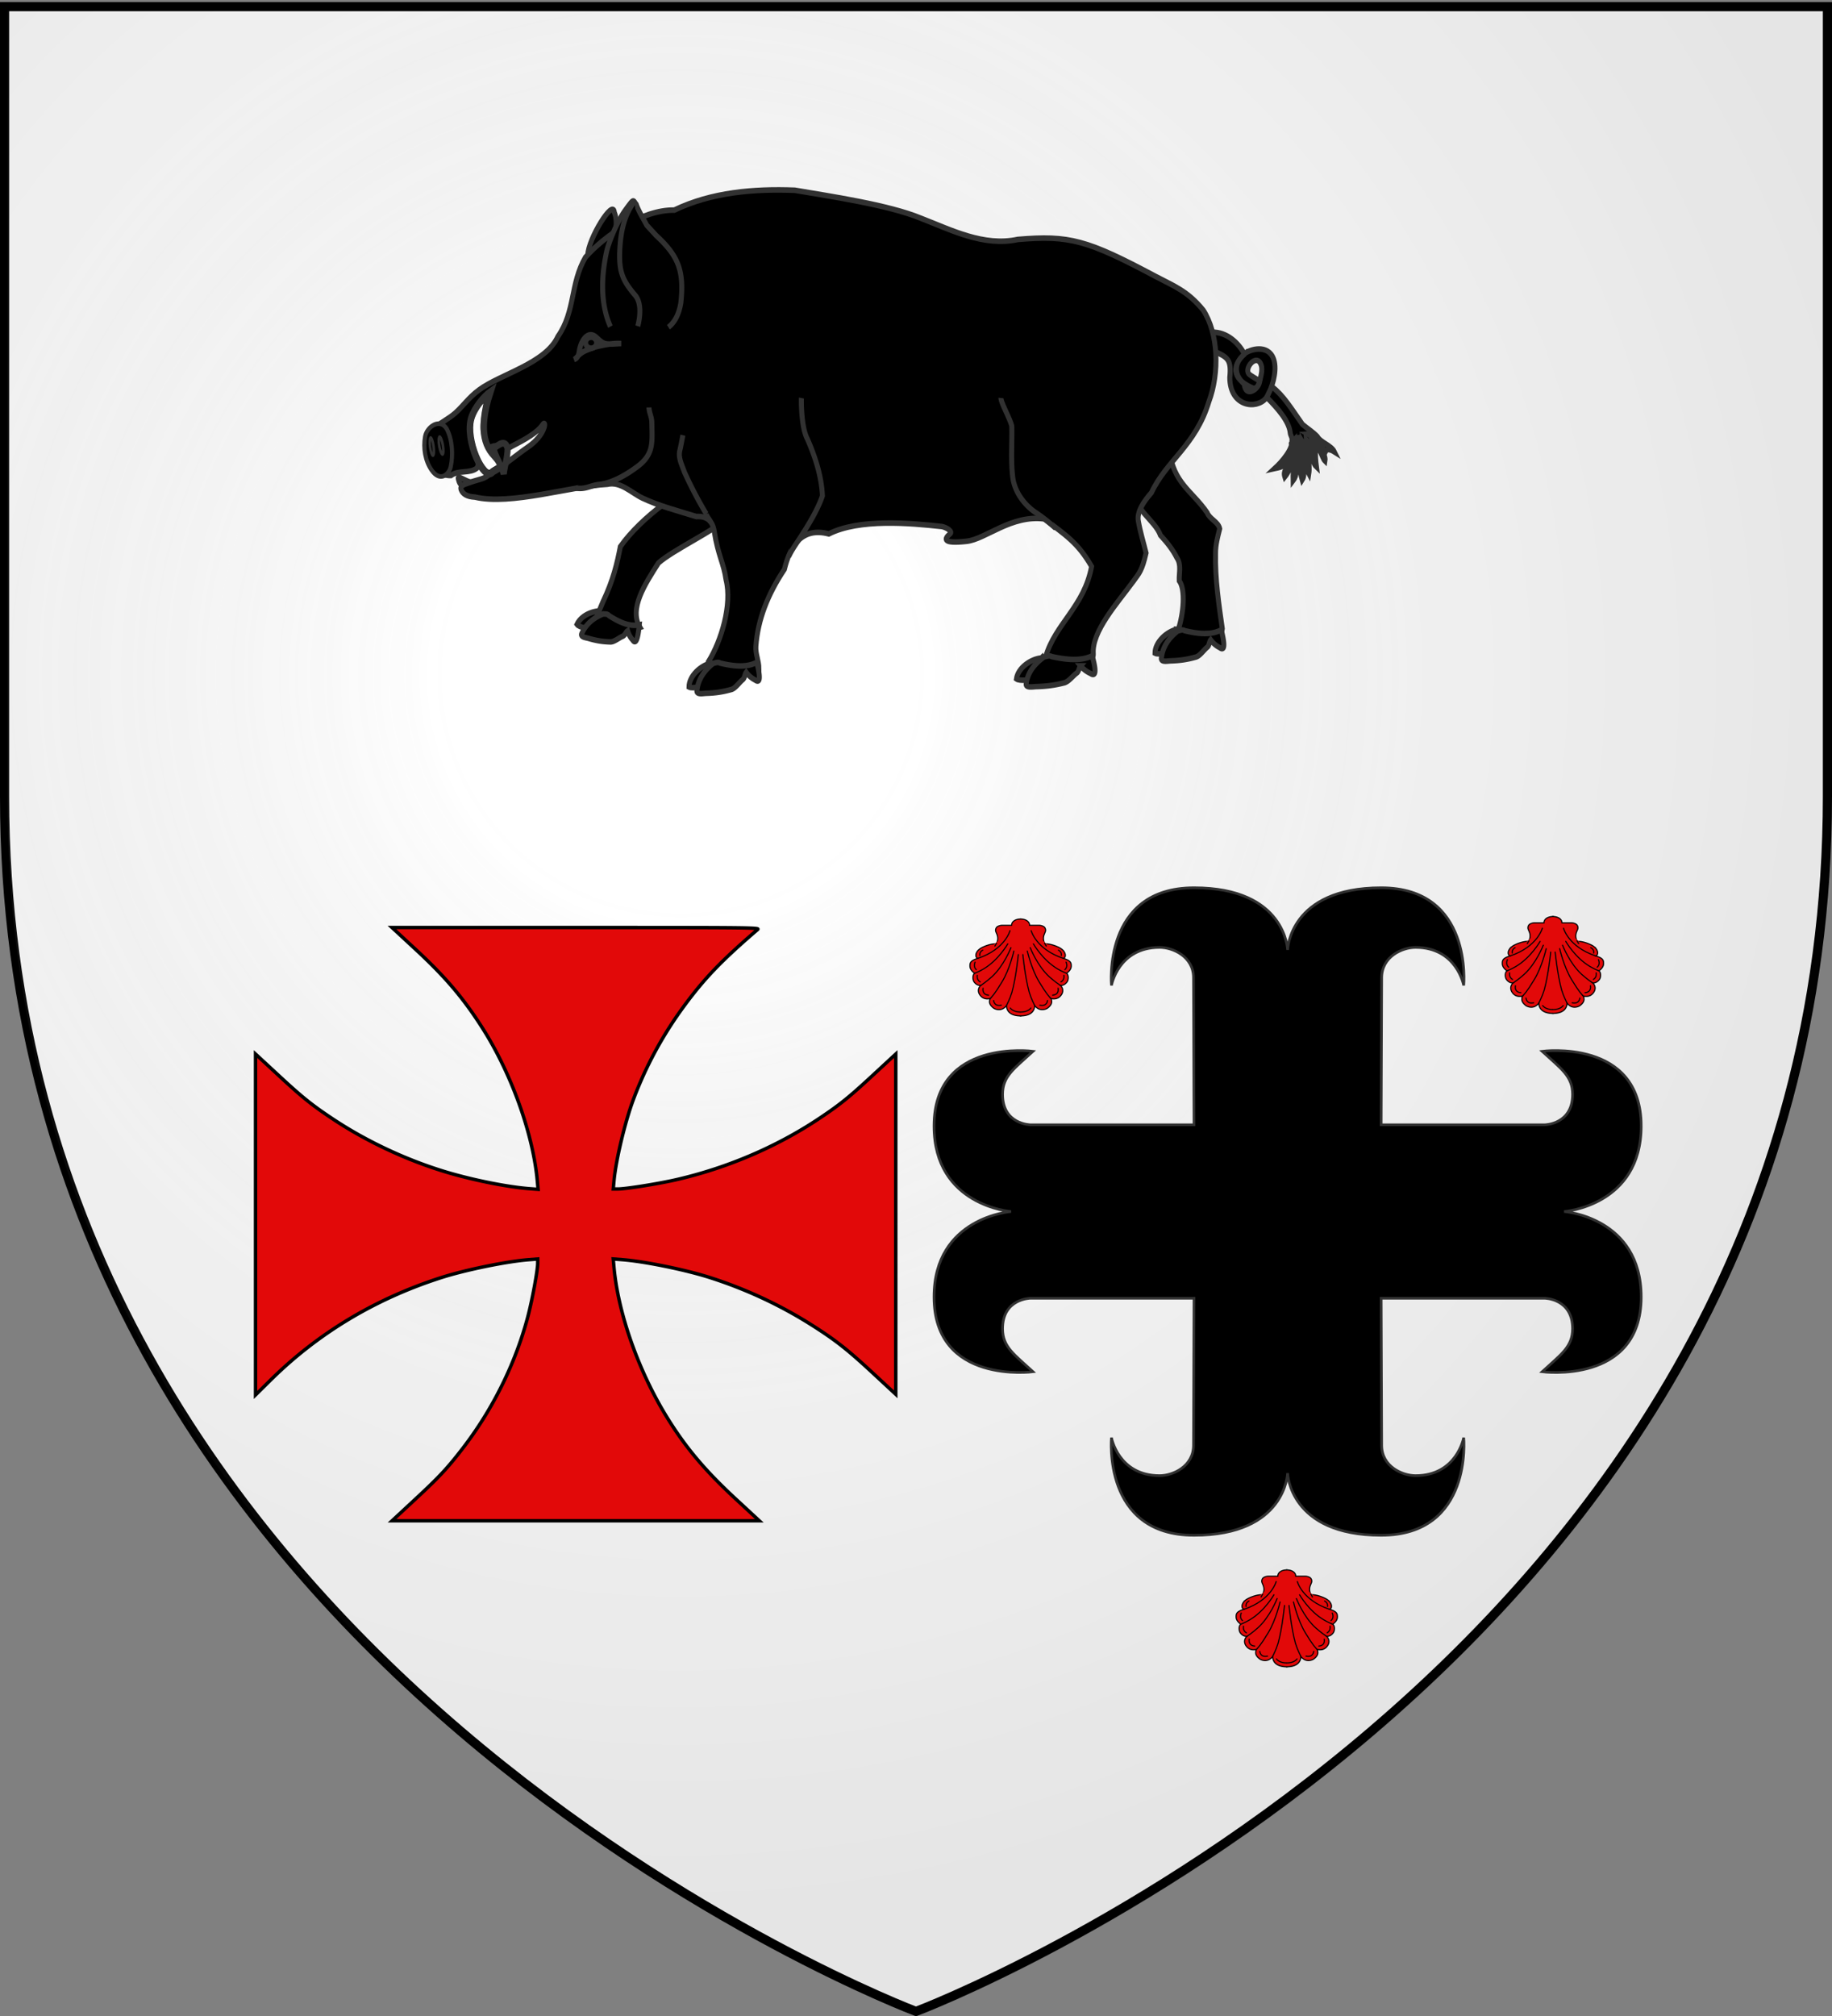
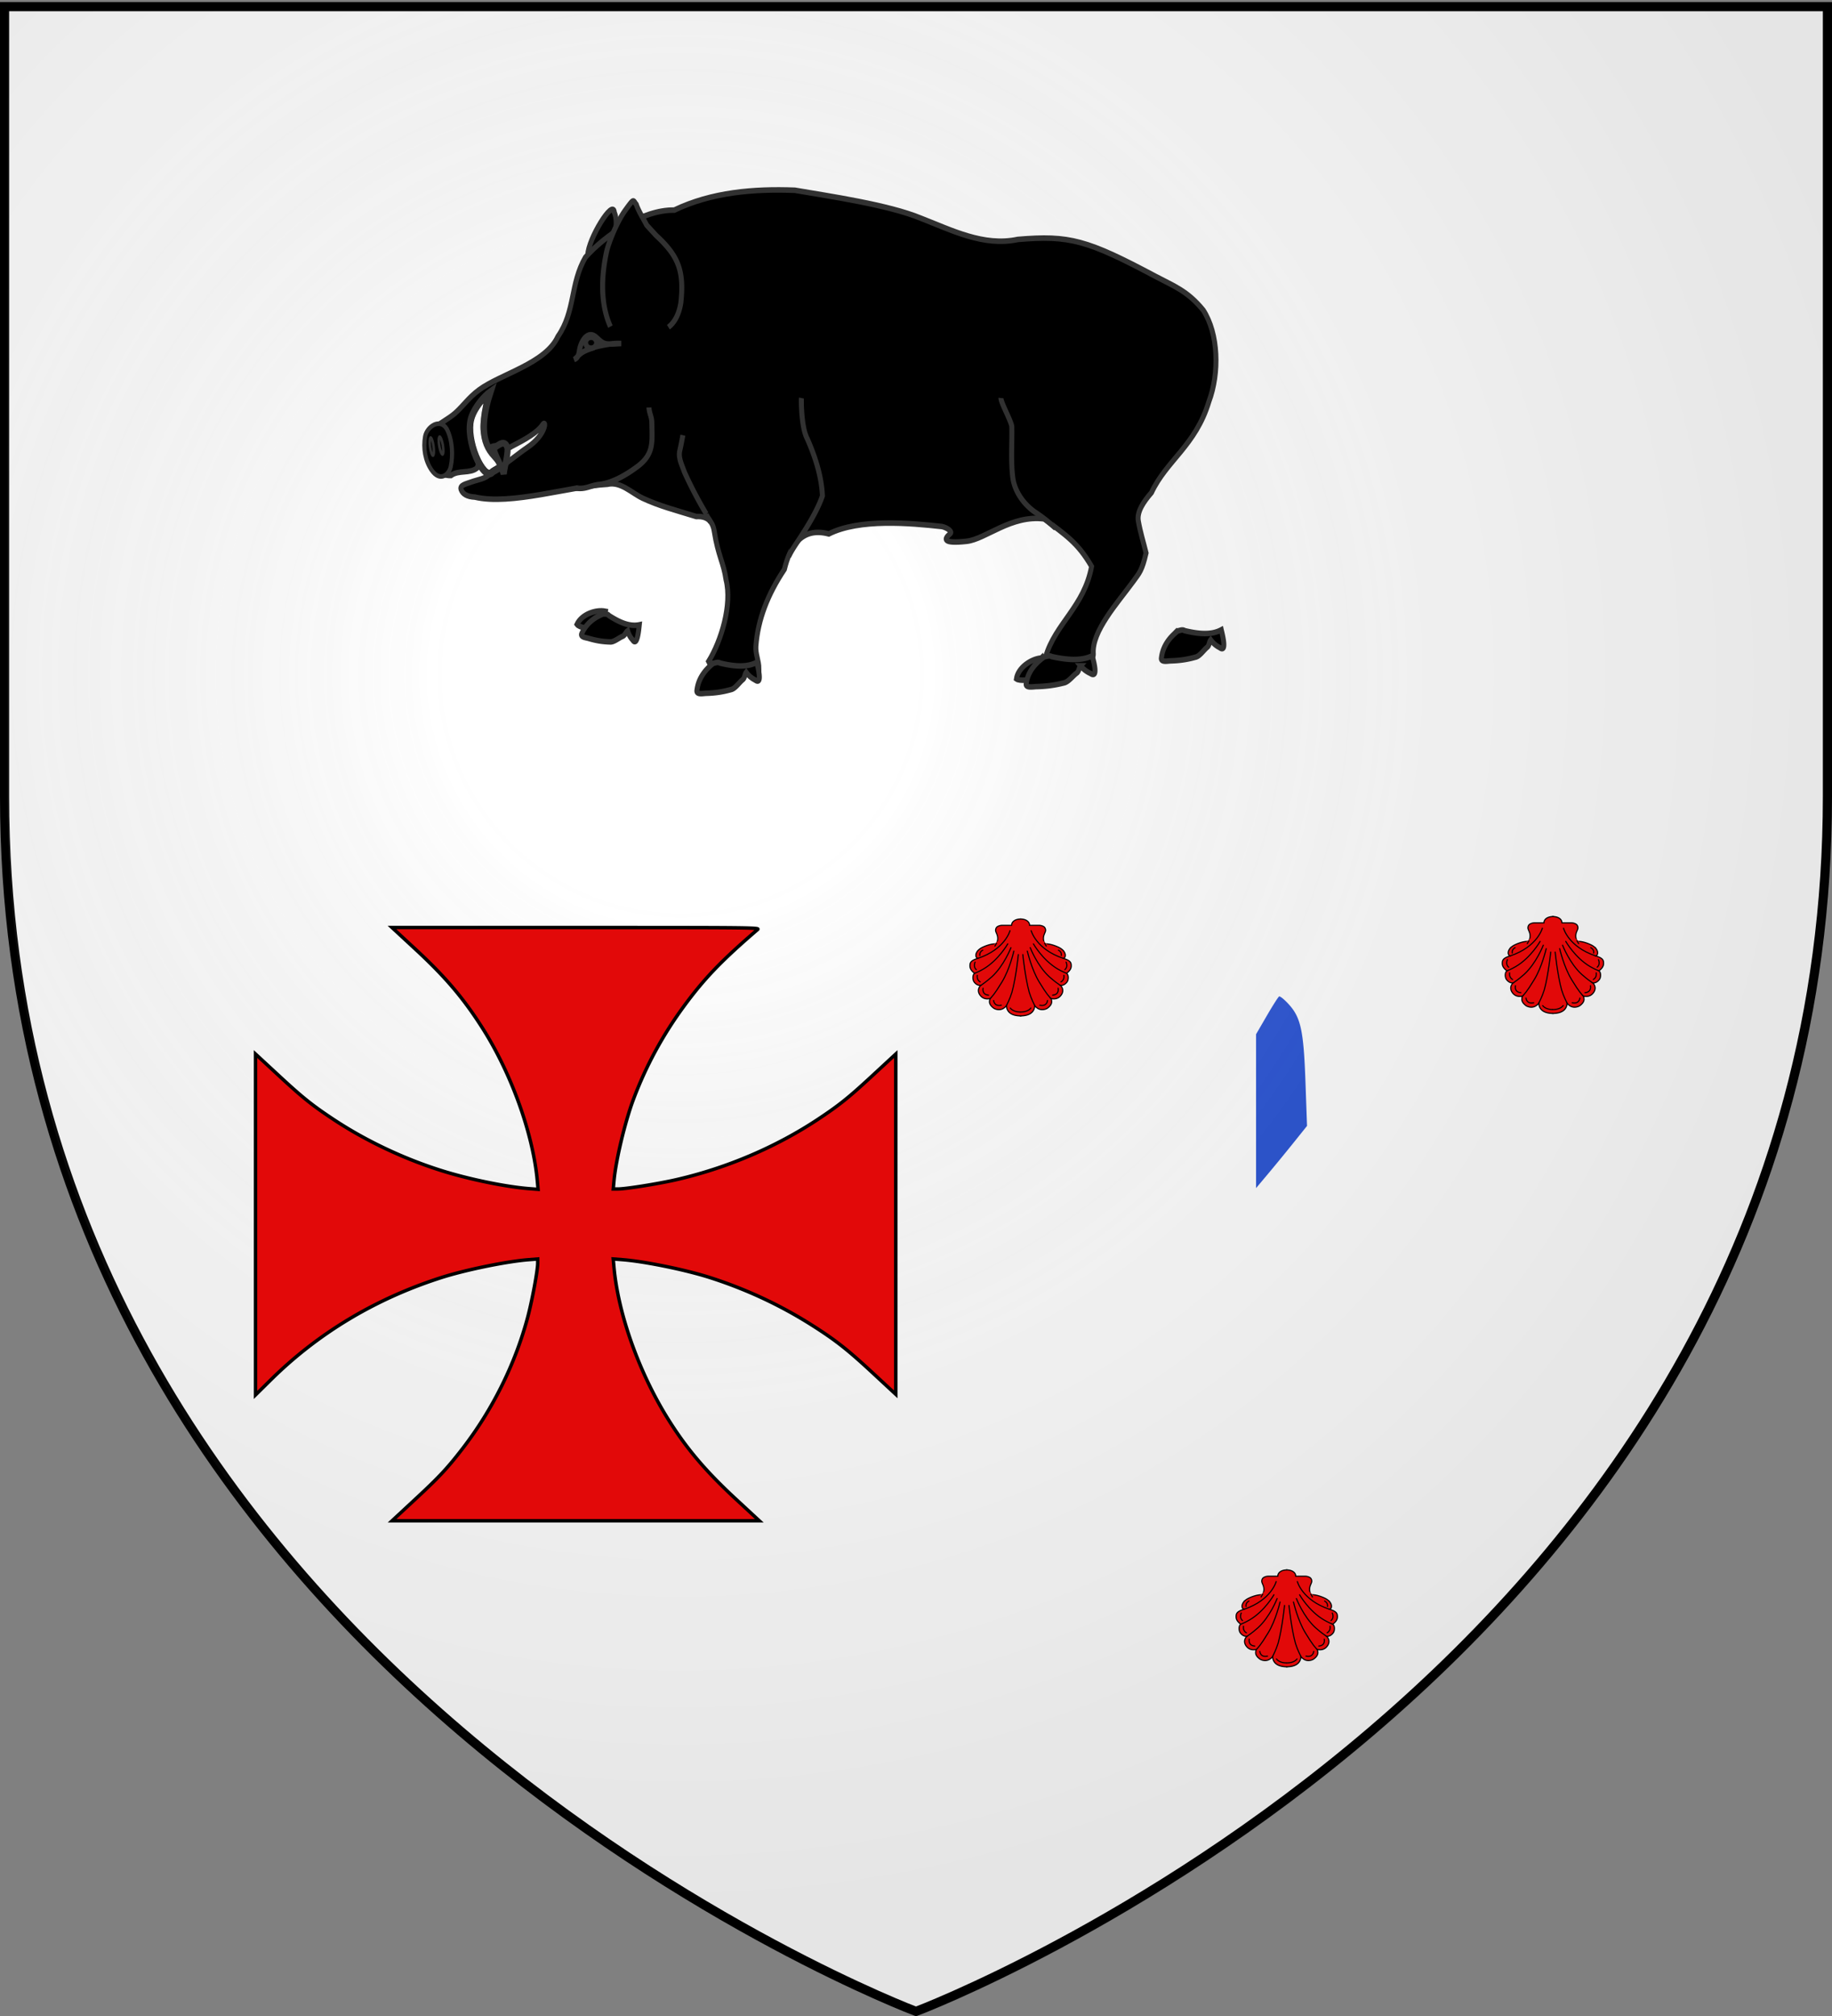
<svg xmlns="http://www.w3.org/2000/svg" xmlns:xlink="http://www.w3.org/1999/xlink" xml:space="preserve" width="600" height="660" version="1.0">
  <rect width="100%" height="100%" fill="#808080" stroke="none" />
  <desc>Flag of Canton of Valais (Wallis)</desc>
  <defs>
    <radialGradient xlink:href="#a" id="b" cx="221.445" cy="226.331" r="300" fx="221.445" fy="226.331" gradientTransform="matrix(1.353 0 0 1.349 -403.987 6.946)" gradientUnits="userSpaceOnUse" />
    <linearGradient id="a">
      <stop offset="0" style="stop-color:#fff;stop-opacity:.314" />
      <stop offset=".19" style="stop-color:#fff;stop-opacity:.251" />
      <stop offset=".6" style="stop-color:#6b6b6b;stop-opacity:.125" />
      <stop offset="1" style="stop-color:#000;stop-opacity:.125" />
    </linearGradient>
  </defs>
  <g style="display:inline;fill:#fff;fill-opacity:1">
    <path d="M300 658.5S1.5 546.18 1.5 260.728V2.176h597v258.552C598.5 546.18 300 658.5 300 658.5z" style="opacity:1;fill:#fff;fill-opacity:1;fill-rule:evenodd;stroke:#000;stroke-width:3;stroke-linecap:butt;stroke-linejoin:miter;stroke-miterlimit:4;stroke-dasharray:none;stroke-opacity:1" />
  </g>
  <path d="M411.375 363.775v-25.184l3.493-6.012c1.92-3.306 3.74-6.164 4.043-6.351s1.755.993 3.227 2.622c3.899 4.315 4.818 8.614 5.413 25.324l.514 14.425-4.368 5.45a685 685 0 0 1-8.346 10.181l-3.976 4.73z" style="fill:#2651d4;fill-opacity:1;stroke-width:.75" />
  <path d="m109.5 309.75 24 58.5" style="fill:#2651d4;fill-opacity:1" />
  <g style="display:inline;opacity:.799">
    <path d="M-26.358 751.193s298.5-112.32 298.5-397.772V94.869h-597v258.552c0 285.451 298.5 397.772 298.5 397.772" style="opacity:1;fill:url(#b);fill-opacity:1;fill-rule:evenodd;stroke:none;stroke-width:1px;stroke-linecap:butt;stroke-linejoin:miter;stroke-opacity:1" transform="translate(327.33 -91.383)" />
  </g>
-   <path d="M537.506 368.648c0-28.828-32.445-24.473-32.445-24.473 6.134 5.65 9.979 8.085 9.979 14.102 0 9.841-9.076 9.955-9.076 9.955h-53.623l.173-48.164c.044-6.925 6.765-9.906 11.093-9.906 13.523 0 15.771 12.444 15.771 12.444s3.084-31.972-27.037-31.972c-30.122 0-30.644 20.359-30.644 20.359s-.518-20.359-30.64-20.359c-30.12 0-27.036 31.972-27.036 31.972s2.248-12.444 15.77-12.444c4.328 0 11.068 2.982 11.094 9.906l.173 48.165h-53.621s-9.08-.115-9.08-9.956c0-6.016 3.845-8.452 9.982-14.102 0 0-32.444-4.354-32.444 24.473 0 26.135 25.236 27.984 25.236 27.984s-25.236 1.85-25.236 27.98c0 28.827 32.444 24.473 32.444 24.473-6.137-5.646-9.983-8.082-9.983-14.098 0-9.841 9.08-9.96 9.08-9.96h53.622l-.173 48.168c-.044 6.925-6.766 9.903-11.093 9.903-13.523 0-15.771-12.444-15.771-12.444s-3.085 31.972 27.037 31.972c30.121 0 30.64-20.355 30.64-20.355s.521 20.355 30.643 20.355c30.121 0 27.037-31.972 27.037-31.972s-2.248 12.444-15.77 12.444c-4.329 0-11.068-2.978-11.094-9.903l-.173-48.167h53.623s9.076.118 9.076 9.96c0 6.015-3.845 8.451-9.979 14.097 0 0 32.445 4.354 32.445-24.473 0-26.13-25.236-27.98-25.236-27.98s25.236-1.85 25.236-27.984z" style="display:inline;fill:#000;stroke:#313131;stroke-width:.865px;stroke-linecap:butt;stroke-linejoin:miter;stroke-opacity:1" />
  <path d="M136.25 490.59c7.616-7.064 10.278-9.919 15.236-16.342 9.824-12.727 17.246-27.68 21.334-42.982 1.444-5.402 3.283-15.31 3.284-17.696l.001-1.402-2.962.232c-7.232.566-20.722 3.328-28.61 5.857-21.631 6.935-40.396 18.2-55.96 33.597a2555 2555 0 0 1-3.98 3.93l-.907.892V345.069l7.863 7.272c7.627 7.054 10.71 9.52 17.645 14.111 10.613 7.028 23.124 12.946 35.633 16.856 8.879 2.776 20.874 5.238 28.379 5.826l3.024.236-.256-2.8c-1.395-15.282-8.415-34.916-17.77-49.697-6.296-9.947-12.237-16.954-22.141-26.115l-7.68-7.103h60.255c58.39 0 60.231.02 59.489.658-11.726 10.068-17.382 15.94-23.995 24.912q-10.566 14.334-16.715 30.787c-2.73 7.306-5.712 19.801-6.323 26.5l-.25 2.743h1.513c2.576-.002 13.273-1.705 19.106-3.042 16.52-3.787 32.665-10.662 46.406-19.76 6.934-4.593 10.017-7.058 17.644-14.112l7.864-7.272v111.406l-7.67-7.113c-8.169-7.577-12.167-10.71-19.937-15.624-10.316-6.523-21.4-11.685-33.24-15.481-7.92-2.54-21.379-5.29-28.673-5.862l-3.024-.237.256 2.801c1.395 15.288 8.235 34.45 17.715 49.626 6 9.606 12.278 17.012 22.196 26.185l7.68 7.104H128.4z" style="fill:#e20909;stroke:#000;stroke-width:1.121;stroke-miterlimit:4;stroke-dasharray:none;stroke-opacity:1;fill-opacity:1" />
  <g style="fill:#e20909;fill-opacity:1;stroke:#000">
    <g fill="#fff" stroke-linecap="round" stroke-width="3.5" style="fill:#e20909;fill-opacity:1" transform="matrix(.105 0 0 .103 302.753 287.89)">
      <g id="c" style="fill:#e20909;fill-opacity:1">
        <path d="M301 434c-43 0-45-26-45-33-14 19-32 13-39 9-7-5-13.4-11.7-14-20 0-5 .8-9.3 2.5-11.4 0 0-17.3 6-29.5-7.6-12.8-14.3-7-28 0-34h-3c-6 0-13-4-18-11s-5.3-23.2 1.7-27.2C149.6 293.1 142 286 142 275c0-10 1.8-16.7 23.8-23.7 0 0-3.9-2.2-4.9-6.2s-.8-10 5.2-18A48 48 0 0 1 181 216s23.7-12.3 42.9-11c5.2-8.4 6.1-19 3.1-28-2-6-5-11-5-15 0-6 3-11 8-13 4-2 8-3 14-3h28c0-12 12-20.2 29-20" style="fill:#e20909;fill-opacity:1" />
        <path fill="none" d="M167 251c85-29 100-88 100-88m-7 42s-29 52-76 80c-17 10-20 10-26 13m112-81s-22 58-60 93c-19 17-27 22-34 27m103-109s-13 58-37 98c-25 42-31 46-36 52m87-139s-7 72-20 120c-7 23-15 37-17 42m-31-198-5 9m-38 13s-11 5-9 17m-15 21s-7 15 4 24m3 18s-3 14 9 21m9 20s-5 20 17 22m16 17s1 20 24 15m61.3 21.7C275.7 422 268 409 268 409" style="fill:#e20909;fill-opacity:1" />
      </g>
      <use xlink:href="#c" x="-600" style="fill:#e20909;fill-opacity:1" transform="scale(-1 1)" />
    </g>
  </g>
  <g style="fill:#e20909;fill-opacity:1;stroke:#000">
    <g fill="#fff" stroke-linecap="round" stroke-width="3.5" style="fill:#e20909;fill-opacity:1" transform="matrix(.105 0 0 .103 477.102 287.082)">
      <g style="fill:#e20909;fill-opacity:1">
        <path d="M301 434c-43 0-45-26-45-33-14 19-32 13-39 9-7-5-13.4-11.7-14-20 0-5 .8-9.3 2.5-11.4 0 0-17.3 6-29.5-7.6-12.8-14.3-7-28 0-34h-3c-6 0-13-4-18-11s-5.3-23.2 1.7-27.2C149.6 293.1 142 286 142 275c0-10 1.8-16.7 23.8-23.7 0 0-3.9-2.2-4.9-6.2s-.8-10 5.2-18A48 48 0 0 1 181 216s23.7-12.3 42.9-11c5.2-8.4 6.1-19 3.1-28-2-6-5-11-5-15 0-6 3-11 8-13 4-2 8-3 14-3h28c0-12 12-20.2 29-20" style="fill:#e20909;fill-opacity:1" />
        <path fill="none" d="M167 251c85-29 100-88 100-88m-7 42s-29 52-76 80c-17 10-20 10-26 13m112-81s-22 58-60 93c-19 17-27 22-34 27m103-109s-13 58-37 98c-25 42-31 46-36 52m87-139s-7 72-20 120c-7 23-15 37-17 42m-31-198-5 9m-38 13s-11 5-9 17m-15 21s-7 15 4 24m3 18s-3 14 9 21m9 20s-5 20 17 22m16 17s1 20 24 15m61.3 21.7C275.7 422 268 409 268 409" style="fill:#e20909;fill-opacity:1" />
      </g>
      <use xlink:href="#c" x="-600" style="fill:#e20909;fill-opacity:1" transform="scale(-1 1)" />
    </g>
  </g>
  <g style="fill:#e20909;fill-opacity:1;stroke:#000">
    <g fill="#fff" stroke-linecap="round" stroke-width="3.5" style="fill:#e20909;fill-opacity:1" transform="matrix(.105 0 0 .103 389.928 500.983)">
      <g style="fill:#e20909;fill-opacity:1">
        <path d="M301 434c-43 0-45-26-45-33-14 19-32 13-39 9-7-5-13.4-11.7-14-20 0-5 .8-9.3 2.5-11.4 0 0-17.3 6-29.5-7.6-12.8-14.3-7-28 0-34h-3c-6 0-13-4-18-11s-5.3-23.2 1.7-27.2C149.6 293.1 142 286 142 275c0-10 1.8-16.7 23.8-23.7 0 0-3.9-2.2-4.9-6.2s-.8-10 5.2-18A48 48 0 0 1 181 216s23.7-12.3 42.9-11c5.2-8.4 6.1-19 3.1-28-2-6-5-11-5-15 0-6 3-11 8-13 4-2 8-3 14-3h28c0-12 12-20.2 29-20" style="fill:#e20909;fill-opacity:1" />
        <path fill="none" d="M167 251c85-29 100-88 100-88m-7 42s-29 52-76 80c-17 10-20 10-26 13m112-81s-22 58-60 93c-19 17-27 22-34 27m103-109s-13 58-37 98c-25 42-31 46-36 52m87-139s-7 72-20 120c-7 23-15 37-17 42m-31-198-5 9m-38 13s-11 5-9 17m-15 21s-7 15 4 24m3 18s-3 14 9 21m9 20s-5 20 17 22m16 17s1 20 24 15m61.3 21.7C275.7 422 268 409 268 409" style="fill:#e20909;fill-opacity:1" />
      </g>
      <use xlink:href="#c" x="-600" style="fill:#e20909;fill-opacity:1" transform="scale(-1 1)" />
    </g>
  </g>
  <g style="fill:#000;fill-opacity:1">
    <path d="M401.088 445.05c-6.502.5-14.564 5.466-15.51 11.682 1.99 1.317 9.346.65 11.551-.512.621-3.726 4.573-7.741 3.959-11.17zM119.709 220.229c.244-8.825 15.747-31.556 16.418-23.841 1.709 3.711 1.12 7.503 1.07 11.386-2.625 5.38-6.017 10.695-9.718 15.767l-8.762 2.076c.366-2.31.791-4.429.992-5.388zM130.651 418.996c-5.918-1.085-14.723 1.667-17.657 7.301 1.316 1.717 8.047 2.848 10.389 2.28 1.806-3.364 6.655-6.203 7.268-9.581z" style="fill:#000;fill-opacity:1;fill-rule:evenodd;stroke:#313131;stroke-width:3.092;stroke-linecap:butt;stroke-linejoin:miter;stroke-miterlimit:4;stroke-dasharray:none;stroke-opacity:1" transform="matrix(.528 0 0 .587 129.301 -45.832)" />
-     <path d="M129.131 413.676c6.304-11.922 8.81-21.489 10.768-30.746 12.452-15.907 39.808-34.67 64.072-42.154-2.214 6.936-1.878 14.285-.026 23.539.343 1.718-1.13 3.36-2.075 4.987-.004 2.883-29.548 15.588-38.352 22.78-8.36 11.809-18.376 25.495-11.445 35.888-3.11.886-6.61.995-9.888.8-4.01-.253-7.961.252-11.93.51-14.343 6.226-10.661 5.707-1.124-15.604zM485.863 429.542c3.468-9.347 4.675-22.677.72-27.52-.243-4.327 1.469-9.053-1.513-12.894-2.537-4.594-6.267-8.736-10.162-12.528-3.245-8.25-17.2-14.912-15.248-23.917 6.326-2.803 19.62-29.97 20.865-23.124 2.517 17.986 13.968 22.257 23.349 34.423 1.616 3.691 6.924 5.114 7.813 8.948-1.25 4.494-2.61 8.985-2.582 13.65-.37 14.403 2.123 29.08 4.197 42.176-.626 4.874-7.288 2.214-10.873 2.883-4.513.196-12.532-.083-16.566-2.097zM43.09 349.13c-2.794-.04-3.351-2.77-3.715-4.078-.656-2.354 5.14 1.854 7.843 1.854 3.57 0 2.27 2.594-.826 2.594-1.517 0-1.715-.015-3.302-.37zM196.208 447.889c-6.377 1.242-13.666 7.092-13.72 13.366 2.162 1.077 9.363-.429 11.385-1.834.085-3.767 3.432-8.203 2.335-11.532zM485.26 429.018c-6.377 1.242-13.666 7.093-13.719 13.367 2.161 1.077 9.362-.43 11.384-1.835.085-3.767 3.432-8.202 2.335-11.532zM527.044 275.577c-3.758-6.44-11.15-12.439-20.083-12.2.487 3.427.47 6.899.65 10.34 9.184 3.604 11.367 4.81 10.314 14.927.078 16.275 16.47 18.027 22.501 11.487 3.846-5.454 6.563-14.25 5.183-20.178-2.282-9.798-13.598-7.642-17.956-4.999-10.46 8.465-6.303 15.435 4.64 19.638.654.492 1.154-.46 1.79.025 1.533-1.55 1.605-1.79 2.415-4.067-1.139-.718-5.978-3.006-6.854-4.082-2.444-3 3.572-9.868 6.766-6.509 2.7 3.333.732 7.675-.072 11.428-.813 3.794-8.51 8.734-9.4 1.06l-.157-.24c-5.08-4.117-7.6-10.629.263-16.63zm13.88 24.139c.36-1.001 1.582-3.295 3.101-6.033 7.417 5.13 12.002 12.209 18.98 21.063 2.762 2.167 6.564 4.286 9.164 6.774 2.216 3.502 8.68 4.91 10.626 8.532-6.245-3.57-6.641 2.206-5.78.42-1.77-4.168-7.08-10.721-10.75-10.406 3.738 1.934 11.583 10.698 10.73 15.12-1.844-1.616-3.62-9.396-7.49-10.6 1.173 2.927 2.14 4.215 1.673 5.361-.263 1.446-.018 4.972.494 8.499-3.86-3.294-1.955-11.257-6.288-15.197.201 5.102 2.483 13.612 1.558 18.981-2.631-4.372-2.436-8.194-2.775-9.656-.274-3.117-.182-6.495-1.905-9.195-.616 3.648-.099 7.543-.27 11.286.139 1.917 3.526 7.351.83 11.094-1.539-4.659-1.804-14.643-3.03-19.693.006 4.776 1.456 9.63-.597 14.113-.55-.78.975 2.376-1.983 5.897-.197-7.05 1.639-14.073-.38-19.754-.248-1.428-2.078.167.757-2.558-.58 4.563-1.75 9.277-3.61 13.642-.405 2-3.1 3.167-1.903 6.622 4.57-5.162 8.73-17.053 7.928-23.238-.498 6.722-4.38 11.198-7.945 14.497-1.514 2.861-.01 2.872-6.276 4.096 4.29-3.55 11.334-10.691 10.722-15.791.351-1.323-.946-2.696-1.093-4.103-.668-6.379-7.556-13.468-14.487-19.773z" style="fill:#000;fill-opacity:1;fill-rule:evenodd;stroke:#313131;stroke-width:3.092;stroke-linecap:butt;stroke-linejoin:miter;stroke-miterlimit:4;stroke-dasharray:none;stroke-opacity:1" transform="matrix(.528 0 0 .587 129.301 -45.832)" />
    <path d="M22.69 317.834c-2.139.972-2.746 4.133-2.713 7.92.03 3.355.789 7.201 2.064 10.453.99 2.52 1.997 4.684 3.505 5.983 2.508-.057 6.781 1.223 9.226 1.112 4.806-3.263 11.726-.9 16.238-4.186 7.848-20.47 17.088-8.698 21.32-12.008 8.441-3.927 16.029-7.615 19.515-12.33 2.148-2.905 2.313 5.671-9.81 12.987-5.564 3.356-12.85 9.147-23.098 14.562-2.508 2.824-7.226 3.146-11.523 4.579-3.343 1.115-7.333 1.712-6.26 4.28.976 2.337 3.535 3.928 8.5 4.123 22.347 4.763 59.466-6.117 82.192-7.14 8.139-1.79 15.113 4.917 21.907 7.772 10.353 4.35 20.285 6.62 33.274 10.221 6.917-.344 10.15 2.663 11.133 8.291 2.386 13.655 5.825 17.524 7.29 26.923 3.935 13.988-3.059 34.308-10.82 45.605 5.262 9.824 19.68 1.768 31.219 4.078 0-4.491-2.208-8.318-1.864-12.564 1.207-14.913 7.406-29.052 17.674-42.885 3.448-12.714 10.575-23.785 27.548-19.767 18.977-8.604 50.45-6.07 70.17-4.104 2.821.494 6.817 2.718 5.07 4.037-3.776 2.852-4.964 5.687 10.211 4.197 11.948-1.173 27.652-14.894 48.277-12.483 12.99 8.934 20.692 13.129 29.27 26.504-4.5 22.338-22.608 32.006-28.495 50.393l20.294 5.918c3.705-2.416 9.543-4.083 9.254-7.496-1.069-12.621 14.946-28.337 24.953-40.66 3.727-4.604 5.284-5.875 7.8-15.655-1.544-5.637-3.625-11.682-4.818-17.85-.987-5.11 3.224-10.736 8.138-15.801 9.336-17.94 27.416-26.313 35.599-50.666 6.73-16.081 5.984-38.039-3.446-51.089-9.833-10.85-18.234-13.425-29.496-18.814-42.663-20.417-53.547-23.076-85.551-20.657-21.216 4.123-41.309-5.299-60.278-11.876-20.072-7.462-56.596-12.241-78.019-15.552-25.443-.868-51.504 1.039-74.783 11.072-19.846-.289-43.135 14.18-55.097 26.304-9.54 14.69-6.215 30.18-17.078 44.168-7.702 15.164-35.681 20.964-49.001 29.855-6.451 4.306-9.897 9.017-14.61 12.785-4.078 3.261-9.398 5.554-14.88 9.46z" style="fill:#000;fill-opacity:1;fill-rule:evenodd;stroke:#313131;stroke-width:3.092;stroke-linecap:butt;stroke-linejoin:miter;stroke-miterlimit:4;stroke-dasharray:none;stroke-opacity:1" transform="matrix(.528 0 0 .587 129.301 -45.832)" />
    <path d="M111.266 278.578c1.959-.549 2.764-2.447 3.086-4.103.647-5.845 5.369-12.901 10.82-8.137 4.93 4.309 5.427 3.814 15.206 3.328-6.208-.41-14.866 1.655-16.387 1.976-2.69 1.01-6.643 2.004-8.903 3.775-1.8 1.17-1.925 2.127-3.822 3.16z" style="fill:#000;fill-opacity:1;fill-rule:evenodd;stroke:#313131;stroke-width:3.092;stroke-linecap:butt;stroke-linejoin:miter;stroke-miterlimit:4;stroke-dasharray:none;stroke-opacity:1" transform="matrix(.528 0 0 .587 129.301 -45.832)" />
    <path d="M125.196 269.212c0 1.696-1.533 3.072-3.422 3.072-1.888 0-3.42-1.376-3.42-3.072s1.532-3.072 3.42-3.072c1.889 0 3.422 1.376 3.422 3.072z" style="fill:#000;fill-opacity:1;stroke:#313131;stroke-width:3.092;stroke-miterlimit:4;stroke-dasharray:none;stroke-opacity:1" transform="matrix(.528 0 0 .587 129.301 -45.832)" />
    <path d="M402.652 444.533c-5.782 3.74-10.034 8.558-10.938 14.582-.76 2.8 3.584 2.016 6.024 1.9 6.261-.135 11.46-.737 17.317-2.078 2.775-.49 5.573-3.952 7.796-5.402 1.637-1.005 1.407-3.008 2.508-4.116a16.9 16.9 0 0 0 6.167 4.246c5.233 3.22 1.67-7.748 1.068-9.831-7.301 3.184-16.562 2.082-25.043.46-2.539-1.307-4.96 1.293-6.829-.542M485.494 430.066c-5.247 3.765-9.104 8.614-9.925 14.677-.689 2.82 3.252 2.03 5.466 1.913 5.68-.136 10.397-.742 15.711-2.091 2.519-.494 5.057-3.979 7.074-5.438 1.486-1.012 1.276-3.028 2.276-4.143 1.484 1.787 3.33 3.26 5.595 4.273 4.748 3.243 1.514-7.798.97-9.895-6.626 3.205-15.028 2.096-22.723.463-2.303-1.316-4.5 1.302-6.196-.545M197.376 448.15c-5.247 3.765-9.104 8.614-9.925 14.678-.689 2.819 3.252 2.029 5.466 1.912 5.68-.136 10.397-.742 15.711-2.091 2.518-.493 5.057-3.978 7.074-5.438 1.485-1.011 1.276-3.027 2.276-4.143 1.484 1.787 3.33 3.26 5.595 4.274 4.748 3.242 1.514-7.799.969-9.896-6.625 3.205-15.027 2.096-22.722.463-2.303-1.315-4.5 1.302-6.196-.545M129.11 420.526c-5.537 2.037-10.286 5.37-12.938 10.52-1.485 2.318 2.008 2.586 3.864 3.025 4.709 1.271 8.78 1.89 13.583 2.001 2.229.181 5.45-2.272 7.582-3.066 1.55-.529 2.036-2.359 3.22-3.098.636 1.94 1.672 3.692 3.2 5.14 2.841 4.023 3.788-6.51 4.024-8.494-6.485 1.206-13.022-1.83-18.808-5.153-1.461-1.725-4.119.047-4.91-1.997M244.371 388.394c1.52-2.944 3.565-5.667 5.683-8.544 6.757-9.18 12.476-17.91 15.196-25.231-.542-10.972-4.54-21.93-9.421-31.888-3.79-6.369-3.77-21.658-3.577-22.662M195.916 369.785c-.186-1.922-2.354-3.18-2.724-5.107a224 224 0 0 1-13.56-23.33c-1.445-3.808-3.838-7.677-2.908-11.792.64-2.197 1.81-8.06 1.97-8.782M409.876 372.668c-3.54-2.865-7.325-5.698-12.413-8.763-7.056-4.252-12.976-11.564-14.132-19.418-1.3-9.451-.375-19.073-.617-28.599-.649-3.568-6.916-13.47-6.698-15.819M157.678 305.31c.013 2.823 1.703 5.298 1.751 8.191.186 11.213 1.506 17.832-9.118 24.922-6.597 4.403-15.417 9.123-23.641 9.882-5.355.494-8.516 2.94-14.528 1.95M133.742 260.231c-6.356-12.86-5.673-27.994-2.39-41.7 1.216-5.072 6.406-16.707 11.541-23.093 5.864-7.291 4.703-5.628 6.903-3.35 1.24 3.562 5.137 9.163 6.422 11.531l5.827 5.738c13.83 11.452 17.557 19.727 15.372 37.718-.966 5.093-3.076 10.279-7.707 13.502" style="fill:#000;fill-opacity:1;fill-rule:evenodd;stroke:#313131;stroke-width:3.092;stroke-linecap:butt;stroke-linejoin:miter;stroke-miterlimit:4;stroke-dasharray:none;stroke-opacity:1" transform="matrix(.528 0 0 .587 129.301 -45.832)" />
    <path d="M34.673 338.464c1.579-6.588 1.065-15.131-2.445-21.186-4.233-6.317-12.386-1.14-13.45 4.297-1.238 6.332-.02 13.455 4.095 18.747 5.238 6.735 10.679 2.471 11.8-1.858z" style="fill:#000;fill-opacity:1;fill-rule:evenodd;stroke:#313131;stroke-width:2.55;stroke-linecap:butt;stroke-linejoin:miter;stroke-miterlimit:4;stroke-dasharray:none;stroke-opacity:1" transform="matrix(.528 0 0 .587 129.301 -45.832)" />
    <g style="fill:#000;fill-opacity:1" transform="matrix(.666 0 0 .741 60.754 -182.313)">
      <ellipse cx="612.606" cy="554.521" rx="2.074" ry="5.904" style="fill:#000;fill-opacity:1;stroke:#313131;stroke-width:2.877;stroke-miterlimit:4;stroke-dasharray:none;stroke-opacity:1" transform="matrix(.417 -.092 .097 .63 -188.128 150.362)" />
      <ellipse cx="612.606" cy="554.521" rx="2.074" ry="5.904" style="fill:#000;fill-opacity:1;stroke:#313131;stroke-width:2.857;stroke-miterlimit:4;stroke-dasharray:none;stroke-opacity:1" transform="matrix(.417 -.132 .124 .622 -198.541 178.843)" />
    </g>
    <path d="M60.695 341.26c-5.133 6.521-17.728-17.982-13.16-30.386 2.09-5.673 7.86-11.775 11.812-14.336-8.907 24.497-2.214 34.085 8.389 40.266-4.12 3.132-4.422 3.156-7.04 4.455z" style="fill:#000;fill-opacity:1;fill-rule:evenodd;stroke:#313131;stroke-width:3.971;stroke-linecap:butt;stroke-linejoin:miter;stroke-miterlimit:4;stroke-dasharray:none;stroke-opacity:1" transform="matrix(.528 0 0 .587 129.301 -45.832)" />
    <path d="M61.233 328.107c1.215 4.968 4.94 9.47 6.328 14.355.54-4.37 2.516-9.832 2.417-14.352-1.653-5.269-5.341-1.93-8.745-.003z" style="fill:#000;fill-opacity:1;fill-rule:evenodd;stroke:#313131;stroke-width:3.784;stroke-linecap:butt;stroke-linejoin:miter;stroke-miterlimit:4;stroke-dasharray:none;stroke-opacity:1" transform="matrix(.528 0 0 .587 129.301 -45.832)" />
-     <path d="M150.713 259.987c1.37-4.64 2.579-12.79-1.598-17.203-7.558-7.983-9.805-12.69-9.657-22.875.214-7.98 1.393-16.724 5.426-24a29.6 29.6 0 0 1 4.07-5.684" style="fill:#000;fill-opacity:1;fill-rule:evenodd;stroke:#313131;stroke-width:3.092;stroke-linecap:butt;stroke-linejoin:miter;stroke-miterlimit:4;stroke-dasharray:none;stroke-opacity:1" transform="matrix(.528 0 0 .587 129.301 -45.832)" />
  </g>
  <path d="M159.891 153.674c-.634-.389-1.592-1.713-2.375-3.28-1.849-3.703-2.858-8.508-2.458-11.7.232-1.848 1.065-3.677 2.68-5.884.309-.422.576-.752.594-.734.018.017-.065.46-.184.984-.546 2.412-.886 5.667-.781 7.487.24 4.159 1.434 7.091 3.972 9.752.528.555.935 1.073 1.102 1.404l.265.525-.318.212c-.175.116-.645.395-1.045.62-.4.226-.784.492-.854.593-.157.224-.262.227-.598.021" style="fill:#fff;fill-opacity:1;stroke-width:.087" />
</svg>